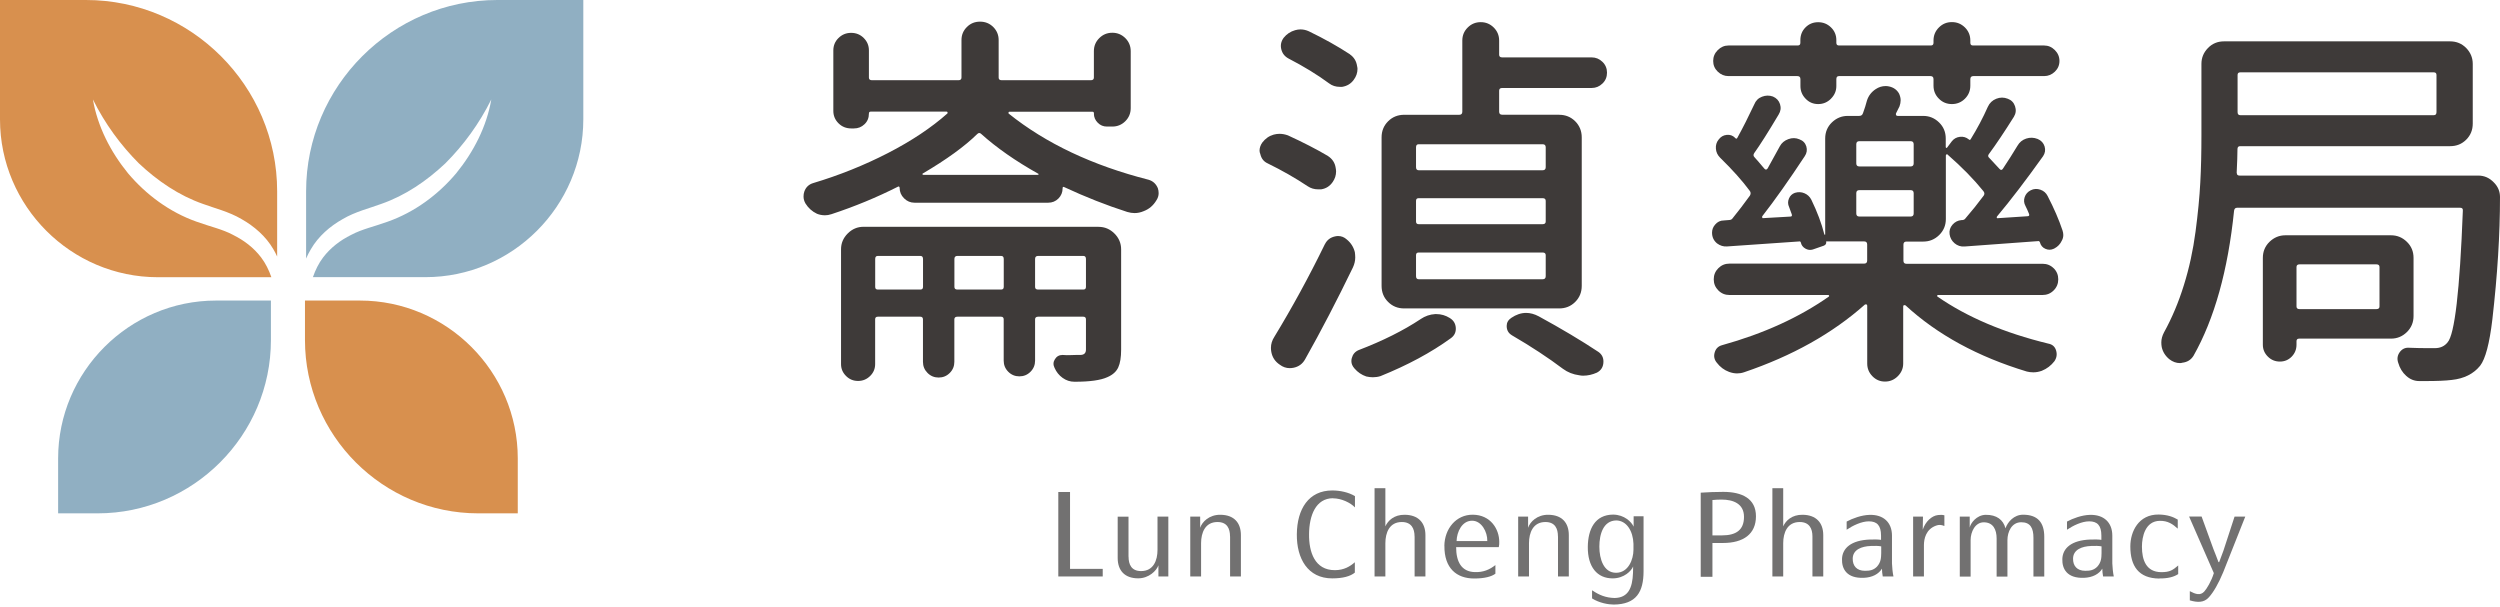
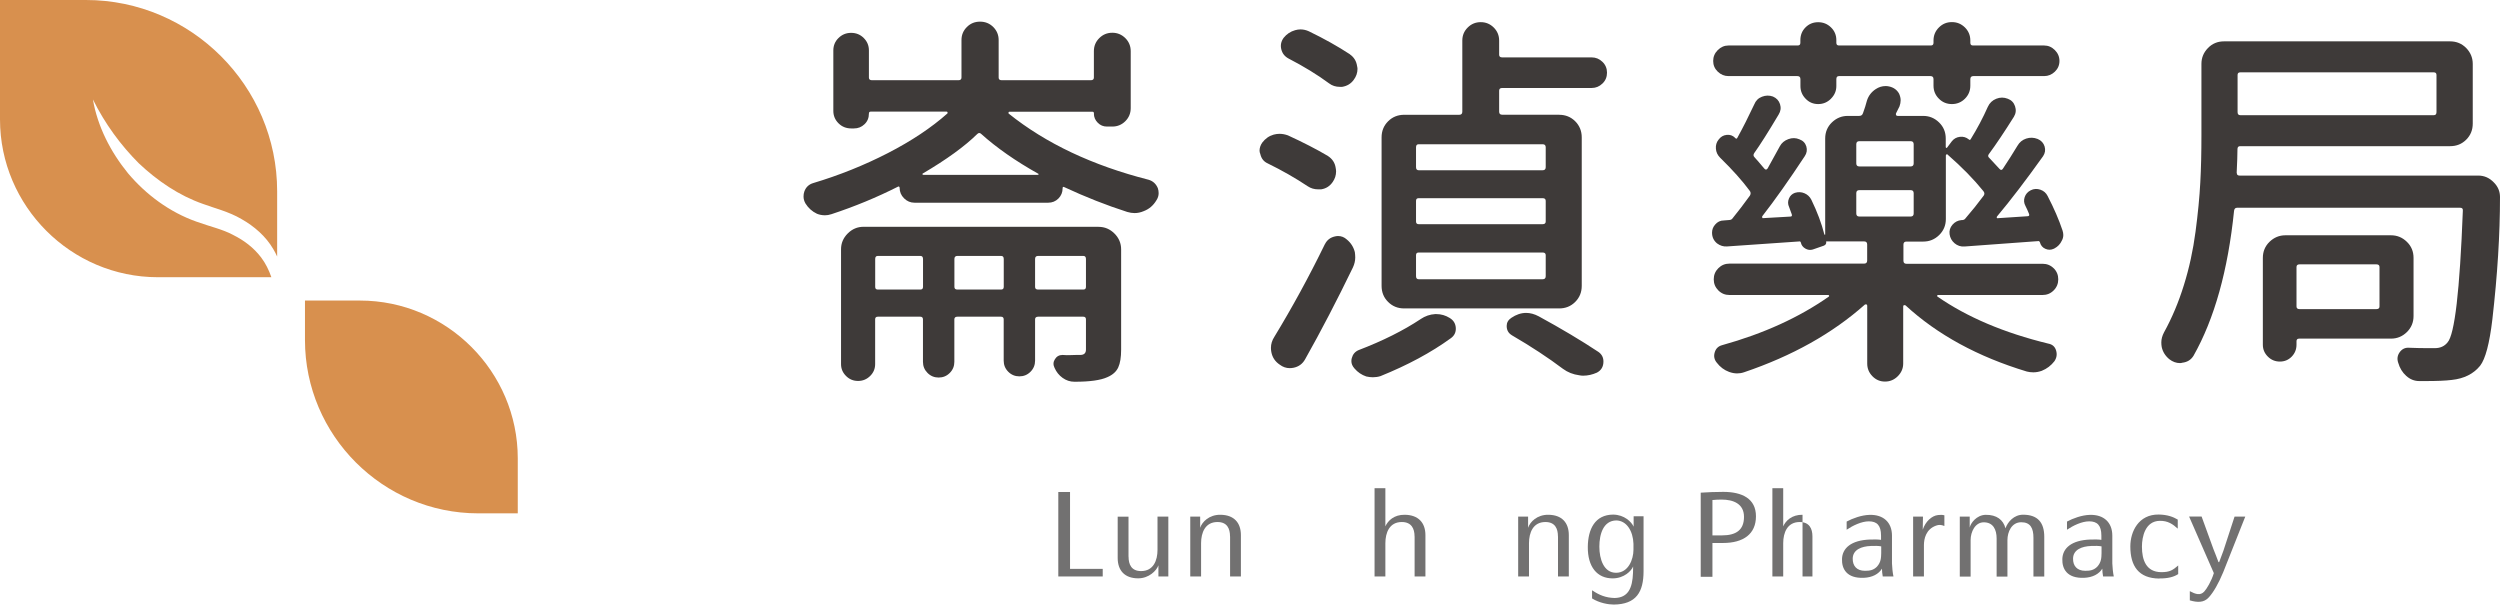
<svg xmlns="http://www.w3.org/2000/svg" width="280" height="68" viewBox="0 0 280 68" fill="none">
  <path d="M26.105 26.308C24.867 25.654 23.56 25.388 21.999 24.823C18.998 23.763 16.358 21.802 14.34 19.41C12.367 16.986 10.92 14.144 10.406 11.136C11.752 13.852 13.509 16.25 15.552 18.294C17.653 20.273 20.045 21.898 22.729 22.837C23.985 23.306 25.648 23.706 27.05 24.537C28.465 25.337 29.779 26.466 30.616 27.913C30.775 28.18 30.914 28.452 31.041 28.732V21.422C31.041 9.639 21.403 0 9.62 0H0V13.37C0 23.091 7.957 31.048 17.678 31.048H30.394C30.115 30.248 29.747 29.493 29.246 28.833C28.427 27.754 27.342 26.923 26.111 26.314L26.105 26.308Z" fill="#D8904E" />
-   <path d="M55.706 0C43.922 0 34.284 9.639 34.284 21.422V28.96C34.436 28.605 34.614 28.249 34.817 27.913C35.654 26.466 36.961 25.337 38.383 24.537C39.785 23.706 41.448 23.306 42.704 22.837C45.394 21.898 47.78 20.273 49.88 18.294C51.924 16.25 53.681 13.845 55.026 11.136C54.513 14.144 53.066 16.986 51.092 19.41C49.081 21.802 46.435 23.763 43.434 24.823C41.873 25.388 40.566 25.654 39.328 26.308C38.097 26.917 37.012 27.754 36.194 28.827C35.692 29.487 35.324 30.242 35.045 31.041H47.653C57.374 31.041 65.331 23.084 65.331 13.363V0H55.712H55.706Z" fill="#90AFC2" />
  <path d="M34.157 33.662H40.312C50.033 33.662 57.99 41.619 57.99 51.34V57.495H53.561C42.888 57.495 34.157 48.764 34.157 38.091V33.662Z" fill="#D8904E" />
-   <path d="M30.343 33.662H24.188C14.467 33.662 6.51 41.619 6.51 51.34V57.495H10.939C21.612 57.495 30.343 48.764 30.343 38.091V33.662Z" fill="#90AFC2" />
  <path d="M118.53 64.564V55.103H119.844V63.713H123.505V64.564H118.53Z" fill="#727171" />
  <path d="M126.399 62.349C126.399 63.225 126.723 63.961 127.801 63.961C129.191 63.961 129.641 62.761 129.641 61.588V57.863H130.853V64.564H129.743V63.313C129.534 63.916 128.683 64.773 127.478 64.773C125.955 64.773 125.181 63.885 125.181 62.495V57.869H126.393V62.355L126.399 62.349Z" fill="#727171" />
  <path d="M137.763 60.078C137.763 59.202 137.439 58.466 136.361 58.466C134.971 58.466 134.521 59.665 134.521 60.839V64.564H133.309V57.863H134.419V59.113C134.641 58.44 135.434 57.641 136.684 57.654C138.207 57.666 138.981 58.542 138.981 59.938V64.564H137.769V60.078H137.763Z" fill="#727171" />
-   <path d="M149.306 55.801C147.358 55.801 146.628 57.749 146.615 59.824C146.59 61.822 147.25 63.859 149.502 63.859C150.53 63.859 151.215 63.434 151.742 62.971V64.132C151.241 64.545 150.403 64.779 149.204 64.779C146.469 64.779 145.219 62.552 145.245 59.843C145.27 57.006 146.571 54.931 149.217 54.931C150.08 54.931 151.044 55.135 151.755 55.566V56.829C151.254 56.302 150.232 55.813 149.306 55.813V55.801Z" fill="#727171" />
  <path d="M158.43 60.078C158.43 59.202 158.081 58.466 157.002 58.466C155.613 58.466 155.162 59.665 155.162 60.839V64.564H153.95V54.678H155.162V58.954C155.448 58.307 156.139 57.641 157.326 57.654C158.849 57.666 159.648 58.542 159.648 59.938V64.564H158.436V60.078H158.43Z" fill="#727171" />
-   <path d="M161.768 61.137C161.793 59.215 163.081 57.635 164.953 57.647C166.952 57.66 167.916 59.272 167.916 60.687C167.929 60.89 167.903 61.074 167.865 61.277H163.087C163.087 62.914 163.678 64.024 165.162 64.075C166.114 64.113 166.837 63.802 167.485 63.288V64.253C167.06 64.576 166.273 64.792 165.112 64.792C163.138 64.792 161.749 63.644 161.774 61.131L161.768 61.137ZM166.577 60.598C166.603 59.57 165.93 58.32 164.877 58.32C163.741 58.32 163.164 59.57 163.138 60.598H166.577Z" fill="#727171" />
  <path d="M174.49 60.078C174.49 59.202 174.166 58.466 173.087 58.466C171.698 58.466 171.247 59.665 171.247 60.839V64.564H170.035V57.863H171.146V59.113C171.368 58.44 172.161 57.641 173.411 57.654C174.934 57.666 175.708 58.542 175.708 59.938V64.564H174.496V60.078H174.49Z" fill="#727171" />
  <path d="M178.31 67.038V66.112C179.122 66.651 179.833 66.949 180.835 66.975C182.371 66.949 182.834 65.839 182.897 64.164C182.91 63.853 182.898 63.713 182.91 63.441C182.72 63.942 181.895 64.767 180.645 64.779C178.868 64.792 177.809 63.479 177.834 61.232C177.859 59.272 178.633 57.647 180.67 57.635C181.933 57.647 182.733 58.459 182.967 58.986V57.825H184.078V63.974C184.078 66.296 183.266 67.686 180.74 67.711C180.163 67.711 179.141 67.546 178.316 67.026L178.31 67.038ZM182.948 61.575V60.902C182.898 59.475 182.187 58.313 181.026 58.288C179.566 58.313 179.128 59.836 179.128 61.226C179.128 62.616 179.617 64.151 181 64.151C182.384 64.151 182.948 62.641 182.948 61.575Z" fill="#727171" />
  <path d="M192.98 60.814H191.793V64.602H190.48V55.179C191.241 55.128 192.168 55.09 193.005 55.09C195.106 55.09 196.667 55.839 196.667 57.825C196.667 59.811 195.264 60.814 192.98 60.814ZM192.821 55.953C192.422 55.953 192.187 55.966 191.793 56.004V59.963H192.866C194.427 59.963 195.328 59.373 195.328 57.888C195.328 56.404 194.103 55.953 192.828 55.953H192.821Z" fill="#727171" />
-   <path d="M202.993 60.078C202.993 59.202 202.644 58.466 201.565 58.466C200.176 58.466 199.719 59.665 199.719 60.839V64.564H198.507V54.678H199.719V58.954C200.004 58.307 200.696 57.641 201.883 57.654C203.405 57.666 204.205 58.542 204.205 59.938V64.564H202.993V60.078Z" fill="#727171" />
+   <path d="M202.993 60.078C202.993 59.202 202.644 58.466 201.565 58.466C200.176 58.466 199.719 59.665 199.719 60.839V64.564H198.507V54.678H199.719V58.954C200.004 58.307 200.696 57.641 201.883 57.654V64.564H202.993V60.078Z" fill="#727171" />
  <path d="M210.779 63.688C210.417 64.291 209.7 64.678 208.742 64.716C206.806 64.792 206.267 63.688 206.305 62.603C206.343 61.416 207.295 60.503 209.452 60.426C209.966 60.414 210.366 60.414 210.677 60.465V59.989C210.677 58.84 210.214 58.39 209.313 58.39C208.488 58.39 207.511 58.865 206.825 59.329V58.415C207.498 58.053 208.488 57.692 209.376 57.666C210.937 57.615 211.902 58.504 211.902 59.989V63.104C211.914 63.491 211.978 64.177 212.067 64.564H210.867C210.804 64.227 210.791 63.986 210.779 63.688ZM209.528 61.15C208.488 61.188 207.517 61.562 207.504 62.565C207.492 63.377 207.955 63.929 208.869 63.929C209.421 63.929 209.82 63.866 210.22 63.466C210.671 62.965 210.683 62.476 210.696 61.943V61.194C210.41 61.131 209.96 61.131 209.522 61.144L209.528 61.15Z" fill="#727171" />
  <path d="M214.262 57.863H215.373C215.36 58.313 215.36 58.891 215.347 59.322C215.658 58.396 216.362 57.761 217.06 57.685C217.295 57.66 217.524 57.647 217.771 57.711V58.91C217.384 58.758 217.149 58.758 216.832 58.872C215.696 59.284 215.48 60.357 215.48 61.061V64.564H214.269V57.863H214.262Z" fill="#727171" />
  <path d="M219.497 57.863H220.608V59.088C220.696 58.624 221.356 57.673 222.41 57.66C223.609 57.647 224.37 58.212 224.611 59.17C224.872 58.447 225.563 57.647 226.585 57.647C228.222 57.647 228.958 58.523 228.958 60.122V64.57H227.746V60.23C227.746 59.157 227.41 58.491 226.382 58.491C225.297 58.491 224.833 59.576 224.833 60.49V64.576H223.622V60.312C223.622 59.31 223.234 58.498 222.181 58.498C221.217 58.498 220.709 59.57 220.709 60.484V64.583H219.497V57.882V57.863Z" fill="#727171" />
  <path d="M235.456 63.688C235.094 64.291 234.377 64.678 233.419 64.716C231.484 64.792 230.944 63.688 230.982 62.603C231.02 61.416 231.972 60.503 234.13 60.426C234.644 60.414 235.043 60.414 235.354 60.465V59.989C235.354 58.84 234.891 58.39 233.99 58.39C233.165 58.39 232.188 58.865 231.503 59.329V58.415C232.175 58.053 233.165 57.692 234.053 57.666C235.614 57.615 236.579 58.504 236.579 59.989V63.104C236.592 63.491 236.655 64.177 236.744 64.564H235.545C235.481 64.227 235.468 63.986 235.456 63.688ZM234.206 61.15C233.165 61.188 232.194 61.562 232.182 62.565C232.169 63.377 232.632 63.929 233.546 63.929C234.098 63.929 234.498 63.866 234.897 63.466C235.348 62.965 235.361 62.476 235.373 61.943V61.194C235.088 61.131 234.637 61.131 234.199 61.144L234.206 61.15Z" fill="#727171" />
  <path d="M241.833 64.798C239.529 64.773 238.597 63.409 238.597 61.201C238.597 59.513 239.536 57.603 241.769 57.628C242.747 57.641 243.394 57.888 243.908 58.193V59.208C243.356 58.707 242.81 58.32 241.896 58.333C240.272 58.358 239.897 60.096 239.897 61.232C239.897 62.73 240.373 64.056 242.036 64.081C243.026 64.094 243.375 63.834 243.958 63.333V64.297C243.47 64.621 242.785 64.798 241.833 64.786V64.798Z" fill="#727171" />
  <path d="M245.266 66.213C245.9 66.55 246.427 66.727 246.865 66.264C247.15 65.966 247.677 65.09 247.95 64.189L245.177 57.85H246.579L247.905 61.499C248.121 62.051 248.318 62.527 248.47 62.958H248.546L249.022 61.683L250.272 57.857H251.471L248.997 64.094C248.47 65.369 247.899 66.347 247.398 66.892C246.846 67.527 246.084 67.482 245.259 67.241V66.226L245.266 66.213Z" fill="#727171" />
  <path d="M122.528 12.729C122.528 12.589 122.471 12.513 122.357 12.513H113.061C113.004 12.513 112.966 12.545 112.953 12.595C112.94 12.653 112.947 12.697 112.972 12.722C117.141 16.066 122.369 18.535 128.651 20.134C129.134 20.28 129.476 20.591 129.679 21.079C129.736 21.25 129.768 21.434 129.768 21.638C129.768 21.923 129.679 22.196 129.508 22.45C129.165 23.021 128.696 23.421 128.093 23.649C127.75 23.795 127.408 23.865 127.065 23.865C126.805 23.865 126.538 23.82 126.253 23.738C123.937 22.995 121.583 22.069 119.184 20.952C119.07 20.895 119.013 20.94 119.013 21.079C119.013 21.536 118.854 21.923 118.543 22.234C118.226 22.551 117.845 22.704 117.388 22.704H102.432C101.976 22.704 101.582 22.539 101.252 22.209C100.922 21.879 100.757 21.485 100.757 21.028C100.757 20.971 100.738 20.927 100.694 20.901C100.649 20.876 100.618 20.876 100.586 20.901C98.213 22.101 95.732 23.129 93.13 23.985C92.87 24.074 92.629 24.112 92.4 24.112C92.083 24.112 91.785 24.055 91.499 23.941C90.954 23.681 90.529 23.3 90.211 22.786C90.065 22.526 89.996 22.272 89.996 22.012C89.996 21.815 90.021 21.625 90.084 21.454C90.256 20.971 90.586 20.654 91.068 20.508C94.012 19.626 96.804 18.503 99.444 17.145C102.083 15.787 104.304 14.309 106.106 12.71C106.132 12.684 106.144 12.64 106.125 12.583C106.113 12.526 106.075 12.5 106.018 12.5H97.534C97.388 12.5 97.318 12.57 97.318 12.716C97.318 13.205 97.153 13.604 96.823 13.915C96.493 14.233 96.1 14.385 95.643 14.385H95.345C94.774 14.385 94.298 14.194 93.911 13.807C93.524 13.42 93.333 12.957 93.333 12.418V5.647C93.333 5.108 93.524 4.638 93.911 4.258C94.298 3.877 94.767 3.68 95.326 3.68C95.884 3.68 96.354 3.871 96.741 4.258C97.128 4.645 97.318 5.108 97.318 5.647V8.687C97.318 8.89 97.432 8.985 97.661 8.985H107.344C107.572 8.985 107.686 8.883 107.686 8.687V4.486C107.686 3.915 107.883 3.433 108.289 3.027C108.695 2.621 109.184 2.424 109.768 2.424C110.351 2.424 110.846 2.627 111.246 3.027C111.646 3.427 111.849 3.915 111.849 4.486V8.687C111.849 8.89 111.963 8.985 112.192 8.985H122.173C122.401 8.985 122.515 8.883 122.515 8.687V5.73C122.515 5.159 122.712 4.677 123.118 4.27C123.518 3.871 124 3.668 124.578 3.668C125.155 3.668 125.631 3.871 126.037 4.27C126.437 4.67 126.64 5.159 126.64 5.73V12.113C126.64 12.684 126.437 13.173 126.037 13.573C125.637 13.972 125.149 14.175 124.578 14.175H123.975C123.575 14.175 123.232 14.036 122.947 13.744C122.661 13.459 122.515 13.116 122.515 12.716L122.528 12.729ZM123.042 25.407C123.727 25.407 124.317 25.654 124.819 26.155C125.32 26.657 125.567 27.247 125.567 27.932V39.157C125.567 40.014 125.46 40.68 125.244 41.149C125.028 41.619 124.622 41.987 124.026 42.241C123.283 42.584 122.071 42.755 120.383 42.755H120.339C119.85 42.755 119.412 42.609 119.013 42.323C118.613 42.038 118.315 41.663 118.112 41.206C117.94 40.864 117.953 40.534 118.156 40.223C118.353 39.906 118.638 39.754 119.013 39.754C119.355 39.779 119.635 39.791 119.85 39.773C120.066 39.76 120.295 39.754 120.536 39.754H120.986C121.418 39.754 121.627 39.55 121.627 39.151V35.769C121.627 35.572 121.525 35.47 121.329 35.47H116.272C116.043 35.47 115.929 35.572 115.929 35.769V40.394C115.929 40.877 115.758 41.295 115.415 41.638C115.072 41.981 114.66 42.152 114.171 42.152C113.683 42.152 113.27 41.981 112.928 41.638C112.585 41.295 112.414 40.883 112.414 40.394V35.769C112.414 35.572 112.312 35.47 112.115 35.47H107.229C107.001 35.47 106.887 35.572 106.887 35.769V40.528C106.887 41.01 106.716 41.429 106.373 41.771C106.03 42.114 105.618 42.285 105.129 42.285C104.641 42.285 104.228 42.114 103.886 41.771C103.543 41.429 103.372 41.016 103.372 40.528V35.769C103.372 35.572 103.27 35.47 103.073 35.47H98.314C98.111 35.47 98.016 35.572 98.016 35.769V40.781C98.016 41.295 97.832 41.739 97.458 42.108C97.083 42.476 96.639 42.666 96.106 42.666C95.573 42.666 95.129 42.482 94.755 42.108C94.38 41.733 94.196 41.295 94.196 40.781V27.926C94.196 27.241 94.444 26.65 94.945 26.149C95.446 25.648 96.036 25.4 96.722 25.4H123.029L123.042 25.407ZM98.022 32.133C98.022 32.336 98.124 32.431 98.321 32.431H103.08C103.276 32.431 103.378 32.329 103.378 32.133V29.005C103.378 28.776 103.276 28.662 103.08 28.662H98.321C98.118 28.662 98.022 28.776 98.022 29.005V32.133ZM103.378 19.41C103.321 19.442 103.302 19.474 103.314 19.518C103.327 19.563 103.365 19.582 103.422 19.582H116.233C116.291 19.582 116.322 19.563 116.322 19.518C116.322 19.474 116.31 19.455 116.278 19.455C113.733 18.027 111.608 16.542 109.895 15C109.749 14.861 109.609 14.861 109.463 15C108.035 16.403 106.005 17.869 103.378 19.417V19.41ZM106.893 32.133C106.893 32.336 107.007 32.431 107.236 32.431H112.122C112.318 32.431 112.42 32.329 112.42 32.133V29.005C112.42 28.776 112.318 28.662 112.122 28.662H107.236C107.007 28.662 106.893 28.776 106.893 29.005V32.133ZM115.929 32.133C115.929 32.336 116.043 32.431 116.272 32.431H121.329C121.525 32.431 121.627 32.329 121.627 32.133V29.005C121.627 28.776 121.525 28.662 121.329 28.662H116.272C116.043 28.662 115.929 28.776 115.929 29.005V32.133Z" fill="#3E3A39" />
  <path d="M148.741 17.481C149.223 17.799 149.515 18.236 149.597 18.808C149.623 18.953 149.642 19.08 149.642 19.195C149.642 19.626 149.515 20.026 149.255 20.394C148.938 20.851 148.512 21.123 147.967 21.206H147.624C147.193 21.206 146.812 21.092 146.469 20.863C145.099 19.95 143.601 19.093 141.97 18.294C141.539 18.097 141.272 17.754 141.158 17.265C141.101 17.126 141.069 16.993 141.069 16.878C141.069 16.568 141.171 16.263 141.368 15.977C141.71 15.521 142.142 15.222 142.656 15.076C142.884 15.019 143.1 14.988 143.297 14.988C143.607 14.988 143.925 15.045 144.242 15.159C145.93 15.933 147.427 16.701 148.741 17.475V17.481ZM148.398 27.336C148.627 26.879 149.001 26.593 149.515 26.479C149.629 26.454 149.743 26.434 149.858 26.434C150.226 26.434 150.556 26.561 150.841 26.822C151.298 27.196 151.596 27.666 151.742 28.237C151.768 28.44 151.787 28.636 151.787 28.839C151.787 29.214 151.698 29.582 151.526 29.956C149.756 33.611 147.973 37.044 146.171 40.242C145.885 40.756 145.454 41.067 144.883 41.187C144.737 41.213 144.597 41.232 144.451 41.232C144.052 41.232 143.677 41.105 143.335 40.845C142.821 40.502 142.503 40.033 142.389 39.43C142.357 39.258 142.345 39.1 142.345 38.96C142.345 38.529 142.472 38.116 142.732 37.717C144.731 34.43 146.615 30.978 148.385 27.348L148.398 27.336ZM151.184 6.085C151.641 6.402 151.913 6.84 151.996 7.411C152.021 7.525 152.04 7.627 152.04 7.71C152.04 8.166 151.894 8.579 151.609 8.953C151.292 9.385 150.866 9.638 150.321 9.727H150.061C149.604 9.727 149.204 9.6 148.861 9.34C147.548 8.369 146.031 7.443 144.318 6.555C143.887 6.326 143.62 5.984 143.506 5.527C143.392 5.07 143.474 4.645 143.766 4.239C144.109 3.807 144.54 3.528 145.054 3.382C145.251 3.325 145.454 3.293 145.657 3.293C145.968 3.293 146.285 3.363 146.602 3.509C148.316 4.34 149.845 5.197 151.19 6.079L151.184 6.085ZM159.109 35.737C159.623 35.394 160.162 35.21 160.74 35.178H160.867C161.406 35.178 161.907 35.324 162.364 35.61C162.796 35.87 163.018 36.238 163.05 36.727C163.075 37.215 162.891 37.596 162.491 37.882C160.289 39.48 157.662 40.895 154.61 42.127C154.325 42.215 154.039 42.253 153.754 42.253C153.525 42.253 153.284 42.222 153.024 42.165C152.51 41.993 152.066 41.695 151.698 41.264C151.469 41.003 151.355 40.737 151.355 40.451C151.355 40.337 151.368 40.223 151.4 40.109C151.514 39.677 151.768 39.379 152.174 39.208C154.858 38.18 157.174 37.025 159.115 35.737H159.109ZM174.623 12.856C175.334 12.856 175.937 13.097 176.425 13.585C176.908 14.074 177.155 14.67 177.155 15.387V32.012C177.155 32.729 176.914 33.326 176.425 33.814C175.937 34.303 175.34 34.544 174.623 34.544H157.269C156.552 34.544 155.955 34.303 155.467 33.814C154.978 33.332 154.737 32.729 154.737 32.012V15.387C154.737 14.677 154.978 14.074 155.467 13.585C155.949 13.103 156.552 12.856 157.269 12.856H163.437C163.665 12.856 163.779 12.741 163.779 12.513V4.543C163.779 3.972 163.976 3.49 164.382 3.084C164.782 2.684 165.264 2.481 165.841 2.481C166.419 2.481 166.895 2.684 167.301 3.084C167.701 3.484 167.904 3.972 167.904 4.543V6.13C167.904 6.333 168.018 6.428 168.246 6.428H178.272C178.729 6.428 179.129 6.593 179.471 6.923C179.814 7.253 179.985 7.659 179.985 8.141C179.985 8.623 179.814 9.036 179.471 9.359C179.129 9.689 178.729 9.854 178.272 9.854H168.246C168.018 9.854 167.904 9.956 167.904 10.152V12.507C167.904 12.735 168.018 12.849 168.246 12.849H174.63L174.623 12.856ZM172.777 19.068C173.005 19.068 173.12 18.953 173.12 18.725V16.498C173.12 16.269 173.005 16.155 172.777 16.155H158.893C158.69 16.155 158.595 16.269 158.595 16.498V18.725C158.595 18.953 158.697 19.068 158.893 19.068H172.777ZM172.777 25.108C173.005 25.108 173.12 25.007 173.12 24.81V22.494C173.12 22.297 173.005 22.196 172.777 22.196H158.893C158.69 22.196 158.595 22.297 158.595 22.494V24.81C158.595 25.013 158.697 25.108 158.893 25.108H172.777ZM172.777 31.276C173.005 31.276 173.12 31.162 173.12 30.933V28.579C173.12 28.383 173.005 28.281 172.777 28.281H158.893C158.69 28.281 158.595 28.383 158.595 28.579V30.933C158.595 31.162 158.697 31.276 158.893 31.276H172.777ZM169.306 37.532C168.932 37.304 168.748 36.961 168.748 36.505C168.748 36.136 168.919 35.832 169.262 35.603C169.801 35.236 170.359 35.045 170.93 35.045C171.387 35.045 171.857 35.172 172.345 35.432C174.858 36.803 177.085 38.129 179.027 39.417C179.395 39.677 179.585 40.033 179.585 40.489C179.585 41.06 179.344 41.473 178.856 41.733C178.342 41.962 177.828 42.076 177.314 42.076C177.168 42.076 177.028 42.063 176.882 42.031C176.197 41.943 175.582 41.701 175.042 41.302C173.411 40.071 171.501 38.814 169.3 37.532H169.306Z" fill="#3E3A39" />
  <path d="M230.011 30.039C230.354 30.381 230.525 30.794 230.525 31.282C230.525 31.771 230.354 32.183 230.011 32.526C229.669 32.869 229.256 33.04 228.768 33.04H217.073C217.016 33.04 216.978 33.059 216.965 33.103C216.953 33.148 216.959 33.18 216.984 33.211C220.328 35.527 224.465 37.279 229.408 38.484C229.865 38.567 230.157 38.827 230.284 39.258C230.411 39.69 230.348 40.083 230.094 40.458C229.719 40.94 229.25 41.302 228.679 41.53C228.362 41.644 228.051 41.701 227.733 41.701C227.473 41.701 227.232 41.67 227.004 41.612C221.521 39.956 216.991 37.488 213.418 34.201C213.361 34.176 213.304 34.163 213.247 34.182C213.19 34.195 213.158 34.246 213.158 34.334V40.718C213.158 41.257 212.955 41.733 212.555 42.133C212.156 42.533 211.68 42.736 211.121 42.736C210.563 42.736 210.093 42.533 209.706 42.133C209.319 41.733 209.129 41.264 209.129 40.718V34.246C209.129 34.157 209.097 34.112 209.04 34.093C208.983 34.081 208.926 34.087 208.869 34.112C205.239 37.342 200.728 39.868 195.328 41.695C195.068 41.784 194.814 41.822 194.554 41.822C194.268 41.822 193.97 41.765 193.653 41.651C193.107 41.448 192.65 41.105 192.282 40.623C191.996 40.28 191.92 39.893 192.047 39.468C192.174 39.036 192.453 38.77 192.885 38.656C197.511 37.367 201.495 35.559 204.839 33.211C204.865 33.186 204.877 33.148 204.858 33.103C204.846 33.059 204.808 33.04 204.751 33.04H193.697C193.208 33.04 192.796 32.869 192.453 32.526C192.111 32.183 191.939 31.771 191.939 31.282C191.939 30.794 192.111 30.381 192.453 30.039C192.796 29.696 193.208 29.525 193.697 29.525H208.78C209.008 29.525 209.123 29.41 209.123 29.182V27.38C209.123 27.152 209.008 27.037 208.78 27.037H204.535C204.535 27.037 204.503 27.05 204.535 27.082C204.56 27.285 204.478 27.424 204.275 27.513L203.031 27.945C202.745 28.034 202.466 27.995 202.193 27.837C201.921 27.678 201.756 27.456 201.698 27.171C201.667 27.056 201.597 27.012 201.483 27.044L193.424 27.602C193.024 27.634 192.65 27.513 192.307 27.259C191.933 26.948 191.749 26.549 191.749 26.06C191.749 25.718 191.863 25.419 192.092 25.159C192.352 24.848 192.675 24.69 193.075 24.69L193.634 24.645C193.83 24.645 193.976 24.575 194.065 24.429C194.693 23.655 195.334 22.818 195.994 21.904C196.108 21.707 196.096 21.517 195.95 21.346C195.15 20.261 194.052 19.029 192.65 17.659C192.365 17.373 192.206 17.037 192.181 16.65C192.149 16.263 192.25 15.927 192.479 15.641C192.707 15.33 193.005 15.146 193.38 15.108C193.748 15.064 194.065 15.172 194.325 15.432C194.325 15.463 194.338 15.476 194.37 15.476C194.458 15.565 194.528 15.546 194.585 15.432C195.214 14.29 195.842 13.046 196.47 11.707C196.641 11.276 196.933 10.984 197.346 10.831C197.758 10.673 198.164 10.666 198.57 10.812C198.97 10.984 199.236 11.269 199.363 11.669C199.49 12.069 199.44 12.456 199.211 12.824C198.037 14.797 197.124 16.238 196.47 17.151C196.356 17.323 196.368 17.481 196.514 17.621C196.775 17.906 197.13 18.319 197.587 18.865C197.726 19.036 197.86 19.036 197.974 18.865C198.431 18.04 198.888 17.208 199.344 16.377C199.541 16.009 199.858 15.743 200.29 15.584C200.721 15.425 201.134 15.432 201.533 15.603C201.933 15.749 202.187 16.009 202.308 16.396C202.422 16.783 202.365 17.145 202.136 17.488C200.366 20.172 198.78 22.418 197.377 24.214C197.346 24.271 197.346 24.328 197.377 24.385C197.403 24.442 197.447 24.455 197.504 24.429L200.506 24.258C200.677 24.258 200.734 24.176 200.677 23.998C200.588 23.738 200.493 23.471 200.379 23.186C200.233 22.875 200.226 22.558 200.36 22.24C200.487 21.929 200.709 21.714 201.026 21.599C201.394 21.485 201.756 21.498 202.098 21.644C202.441 21.79 202.701 22.031 202.872 22.373C203.526 23.719 204.015 25.013 204.332 26.27C204.357 26.301 204.389 26.301 204.421 26.27V15.514C204.421 14.804 204.668 14.201 205.169 13.712C205.671 13.23 206.261 12.982 206.946 12.982H208.234C208.463 12.982 208.602 12.868 208.666 12.64C208.837 12.183 208.977 11.726 209.097 11.269C209.268 10.73 209.598 10.298 210.081 9.981C210.423 9.753 210.791 9.638 211.197 9.638C211.312 9.638 211.439 9.651 211.584 9.683C212.098 9.797 212.466 10.07 212.701 10.495C212.815 10.755 212.873 10.996 212.873 11.225C212.873 11.453 212.828 11.682 212.746 11.91C212.6 12.196 212.473 12.456 212.359 12.684C212.327 12.741 212.327 12.805 212.359 12.875C212.384 12.944 212.447 12.982 212.53 12.982H215.398C216.083 12.982 216.673 13.224 217.175 13.712C217.676 14.201 217.923 14.797 217.923 15.514V16.46C217.923 16.517 217.942 16.555 217.987 16.568C218.031 16.58 218.063 16.561 218.095 16.504L218.609 15.819C218.837 15.533 219.135 15.368 219.51 15.324C219.878 15.28 220.208 15.375 220.493 15.603C220.582 15.692 220.652 15.692 220.709 15.603C221.451 14.404 222.092 13.192 222.638 11.961C222.835 11.529 223.152 11.231 223.583 11.06C224.015 10.889 224.44 10.889 224.872 11.06C225.271 11.206 225.544 11.485 225.684 11.897C225.823 12.31 225.785 12.703 225.557 13.078C224.497 14.765 223.571 16.149 222.771 17.234C222.625 17.405 222.644 17.564 222.816 17.703C223.298 18.217 223.672 18.617 223.932 18.903C224.072 19.074 224.205 19.074 224.32 18.903C224.891 18.046 225.436 17.189 225.95 16.333C226.179 15.933 226.509 15.66 226.934 15.521C227.365 15.381 227.79 15.394 228.222 15.565C228.622 15.736 228.875 16.015 228.996 16.403C229.11 16.79 229.053 17.151 228.825 17.494C226.908 20.178 225.195 22.424 223.685 24.22C223.628 24.277 223.615 24.334 223.641 24.391C223.666 24.448 223.71 24.461 223.767 24.436L227.067 24.22C227.264 24.22 227.327 24.119 227.238 23.922C227.124 23.636 226.997 23.351 226.851 23.065C226.68 22.754 226.648 22.424 226.762 22.082C226.877 21.739 227.105 21.479 227.448 21.308C227.79 21.136 228.146 21.117 228.52 21.244C228.888 21.371 229.161 21.606 229.332 21.948C230.043 23.319 230.601 24.607 231.001 25.806C231.058 25.978 231.09 26.149 231.09 26.32C231.09 26.549 231.033 26.765 230.919 26.961C230.747 27.336 230.475 27.621 230.106 27.818L230.018 27.862C229.7 28.008 229.389 28.008 229.072 27.862C228.755 27.723 228.558 27.475 228.469 27.133C228.412 27.018 228.342 26.974 228.254 27.006C226.623 27.12 223.882 27.323 220.03 27.608C219.599 27.64 219.231 27.513 218.913 27.247C218.596 26.974 218.412 26.638 218.355 26.238C218.298 25.838 218.406 25.483 218.679 25.166C218.951 24.855 219.288 24.683 219.687 24.651H219.732C219.871 24.651 219.992 24.607 220.075 24.525C220.817 23.668 221.515 22.799 222.175 21.91C222.289 21.739 222.276 21.568 222.13 21.396C221.071 20.083 219.745 18.725 218.146 17.329C218.114 17.272 218.076 17.259 218.019 17.285C217.962 17.316 217.936 17.354 217.936 17.412V24.525C217.936 25.242 217.682 25.838 217.187 26.327C216.686 26.815 216.096 27.056 215.411 27.056H213.526C213.298 27.056 213.184 27.171 213.184 27.399V29.201C213.184 29.43 213.298 29.544 213.526 29.544H228.78C229.263 29.544 229.681 29.715 230.024 30.058L230.011 30.039ZM205.074 11.053C204.674 11.453 204.199 11.656 203.64 11.656C203.082 11.656 202.612 11.46 202.225 11.053C201.838 10.654 201.648 10.184 201.648 9.638V8.864C201.648 8.636 201.534 8.522 201.305 8.522H193.589C193.132 8.522 192.733 8.357 192.39 8.027C192.047 7.697 191.876 7.297 191.876 6.827C191.876 6.358 192.047 5.952 192.39 5.609C192.733 5.267 193.132 5.095 193.589 5.095H201.343C201.54 5.095 201.641 4.994 201.641 4.797V4.499C201.641 3.928 201.832 3.452 202.219 3.065C202.606 2.678 203.075 2.487 203.634 2.487C204.192 2.487 204.668 2.678 205.068 3.065C205.468 3.452 205.671 3.928 205.671 4.499V4.797C205.671 5 205.772 5.095 205.969 5.095H216.255C216.451 5.095 216.553 4.994 216.553 4.797V4.537C216.553 3.966 216.75 3.484 217.156 3.077C217.562 2.671 218.038 2.475 218.615 2.475C219.193 2.475 219.668 2.678 220.075 3.077C220.474 3.477 220.677 3.966 220.677 4.537V4.797C220.677 5 220.779 5.095 220.976 5.095H228.945C229.402 5.095 229.802 5.267 230.145 5.609C230.487 5.952 230.659 6.358 230.659 6.827C230.659 7.297 230.487 7.697 230.145 8.027C229.802 8.357 229.402 8.522 228.945 8.522H221.02C220.792 8.522 220.677 8.636 220.677 8.864V9.594C220.677 10.165 220.474 10.654 220.075 11.053C219.675 11.453 219.186 11.656 218.615 11.656C218.044 11.656 217.555 11.46 217.156 11.053C216.756 10.654 216.553 10.171 216.553 9.594V8.864C216.553 8.636 216.439 8.522 216.21 8.522H205.969C205.766 8.522 205.671 8.636 205.671 8.864V9.638C205.671 10.184 205.468 10.654 205.068 11.053H205.074ZM208.247 15.812C208.018 15.812 207.904 15.927 207.904 16.155V18.3C207.904 18.528 208.018 18.642 208.247 18.642H213.989C214.218 18.642 214.332 18.528 214.332 18.3V16.155C214.332 15.927 214.218 15.812 213.989 15.812H208.247ZM208.247 21.295C208.018 21.295 207.904 21.409 207.904 21.637V23.909C207.904 24.137 208.018 24.252 208.247 24.252H213.989C214.218 24.252 214.332 24.137 214.332 23.909V21.637C214.332 21.409 214.218 21.295 213.989 21.295H208.247Z" fill="#3E3A39" />
  <path d="M250.52 19.366C250.52 19.569 250.621 19.664 250.818 19.664H277.557C278.243 19.664 278.826 19.924 279.315 20.438C279.772 20.895 280 21.441 280 22.069C280 26.238 279.715 30.813 279.144 35.781C278.826 38.465 278.369 40.198 277.773 40.965C277.031 41.879 275.971 42.406 274.6 42.552C273.915 42.641 272.932 42.679 271.643 42.679H270.958C270.412 42.679 269.93 42.488 269.499 42.101C269.067 41.714 268.769 41.225 268.598 40.623C268.452 40.191 268.509 39.804 268.769 39.443C269.029 39.087 269.372 38.922 269.797 38.948C270.596 38.979 271.269 38.992 271.808 38.992H272.709C273.312 38.992 273.782 38.776 274.124 38.351C274.924 37.469 275.495 32.551 275.838 23.611C275.863 23.383 275.768 23.268 275.539 23.268H250.558C250.355 23.268 250.241 23.383 250.215 23.611C249.53 30.293 248.013 35.711 245.672 39.849C245.386 40.306 244.974 40.559 244.428 40.623C244.339 40.648 244.257 40.667 244.168 40.667C243.737 40.667 243.337 40.521 242.969 40.236C242.512 39.861 242.227 39.404 242.112 38.865C242.081 38.694 242.068 38.522 242.068 38.351C242.068 37.983 242.169 37.609 242.366 37.234C243.248 35.635 243.997 33.871 244.593 31.942C245.196 30.013 245.628 28.015 245.9 25.946C246.173 23.877 246.351 22.044 246.433 20.438C246.522 18.839 246.56 17.069 246.56 15.127V7.158C246.56 6.472 246.801 5.882 247.29 5.381C247.772 4.88 248.375 4.632 249.092 4.632H274.416C275.127 4.632 275.73 4.886 276.218 5.381C276.701 5.882 276.948 6.472 276.948 7.158V13.839C276.948 14.556 276.707 15.153 276.218 15.641C275.73 16.13 275.133 16.371 274.416 16.371H250.894C250.691 16.371 250.596 16.485 250.596 16.714C250.596 17.316 250.564 18.198 250.507 19.372L250.52 19.366ZM272.887 8.401C272.887 8.204 272.786 8.103 272.589 8.103H250.907C250.704 8.103 250.609 8.204 250.609 8.401V12.557C250.609 12.786 250.71 12.9 250.907 12.9H272.589C272.786 12.9 272.887 12.786 272.887 12.557V8.401ZM270.317 35.394C270.317 36.111 270.063 36.708 269.568 37.196C269.067 37.685 268.477 37.926 267.792 37.926H257.506C257.303 37.926 257.208 38.028 257.208 38.224V38.611C257.208 39.125 257.03 39.569 256.675 39.937C256.319 40.306 255.875 40.496 255.349 40.496C254.822 40.496 254.371 40.312 253.997 39.937C253.623 39.563 253.439 39.125 253.439 38.611V28.884C253.439 28.173 253.686 27.57 254.187 27.082C254.689 26.6 255.279 26.352 255.964 26.352H267.792C268.477 26.352 269.067 26.593 269.568 27.082C270.07 27.57 270.317 28.167 270.317 28.884V35.394ZM266.504 29.905C266.504 29.709 266.389 29.607 266.161 29.607H257.55C257.322 29.607 257.208 29.709 257.208 29.905V34.322C257.208 34.525 257.322 34.62 257.55 34.62H266.161C266.389 34.62 266.504 34.519 266.504 34.322V29.905Z" fill="#3E3A39" />
</svg>